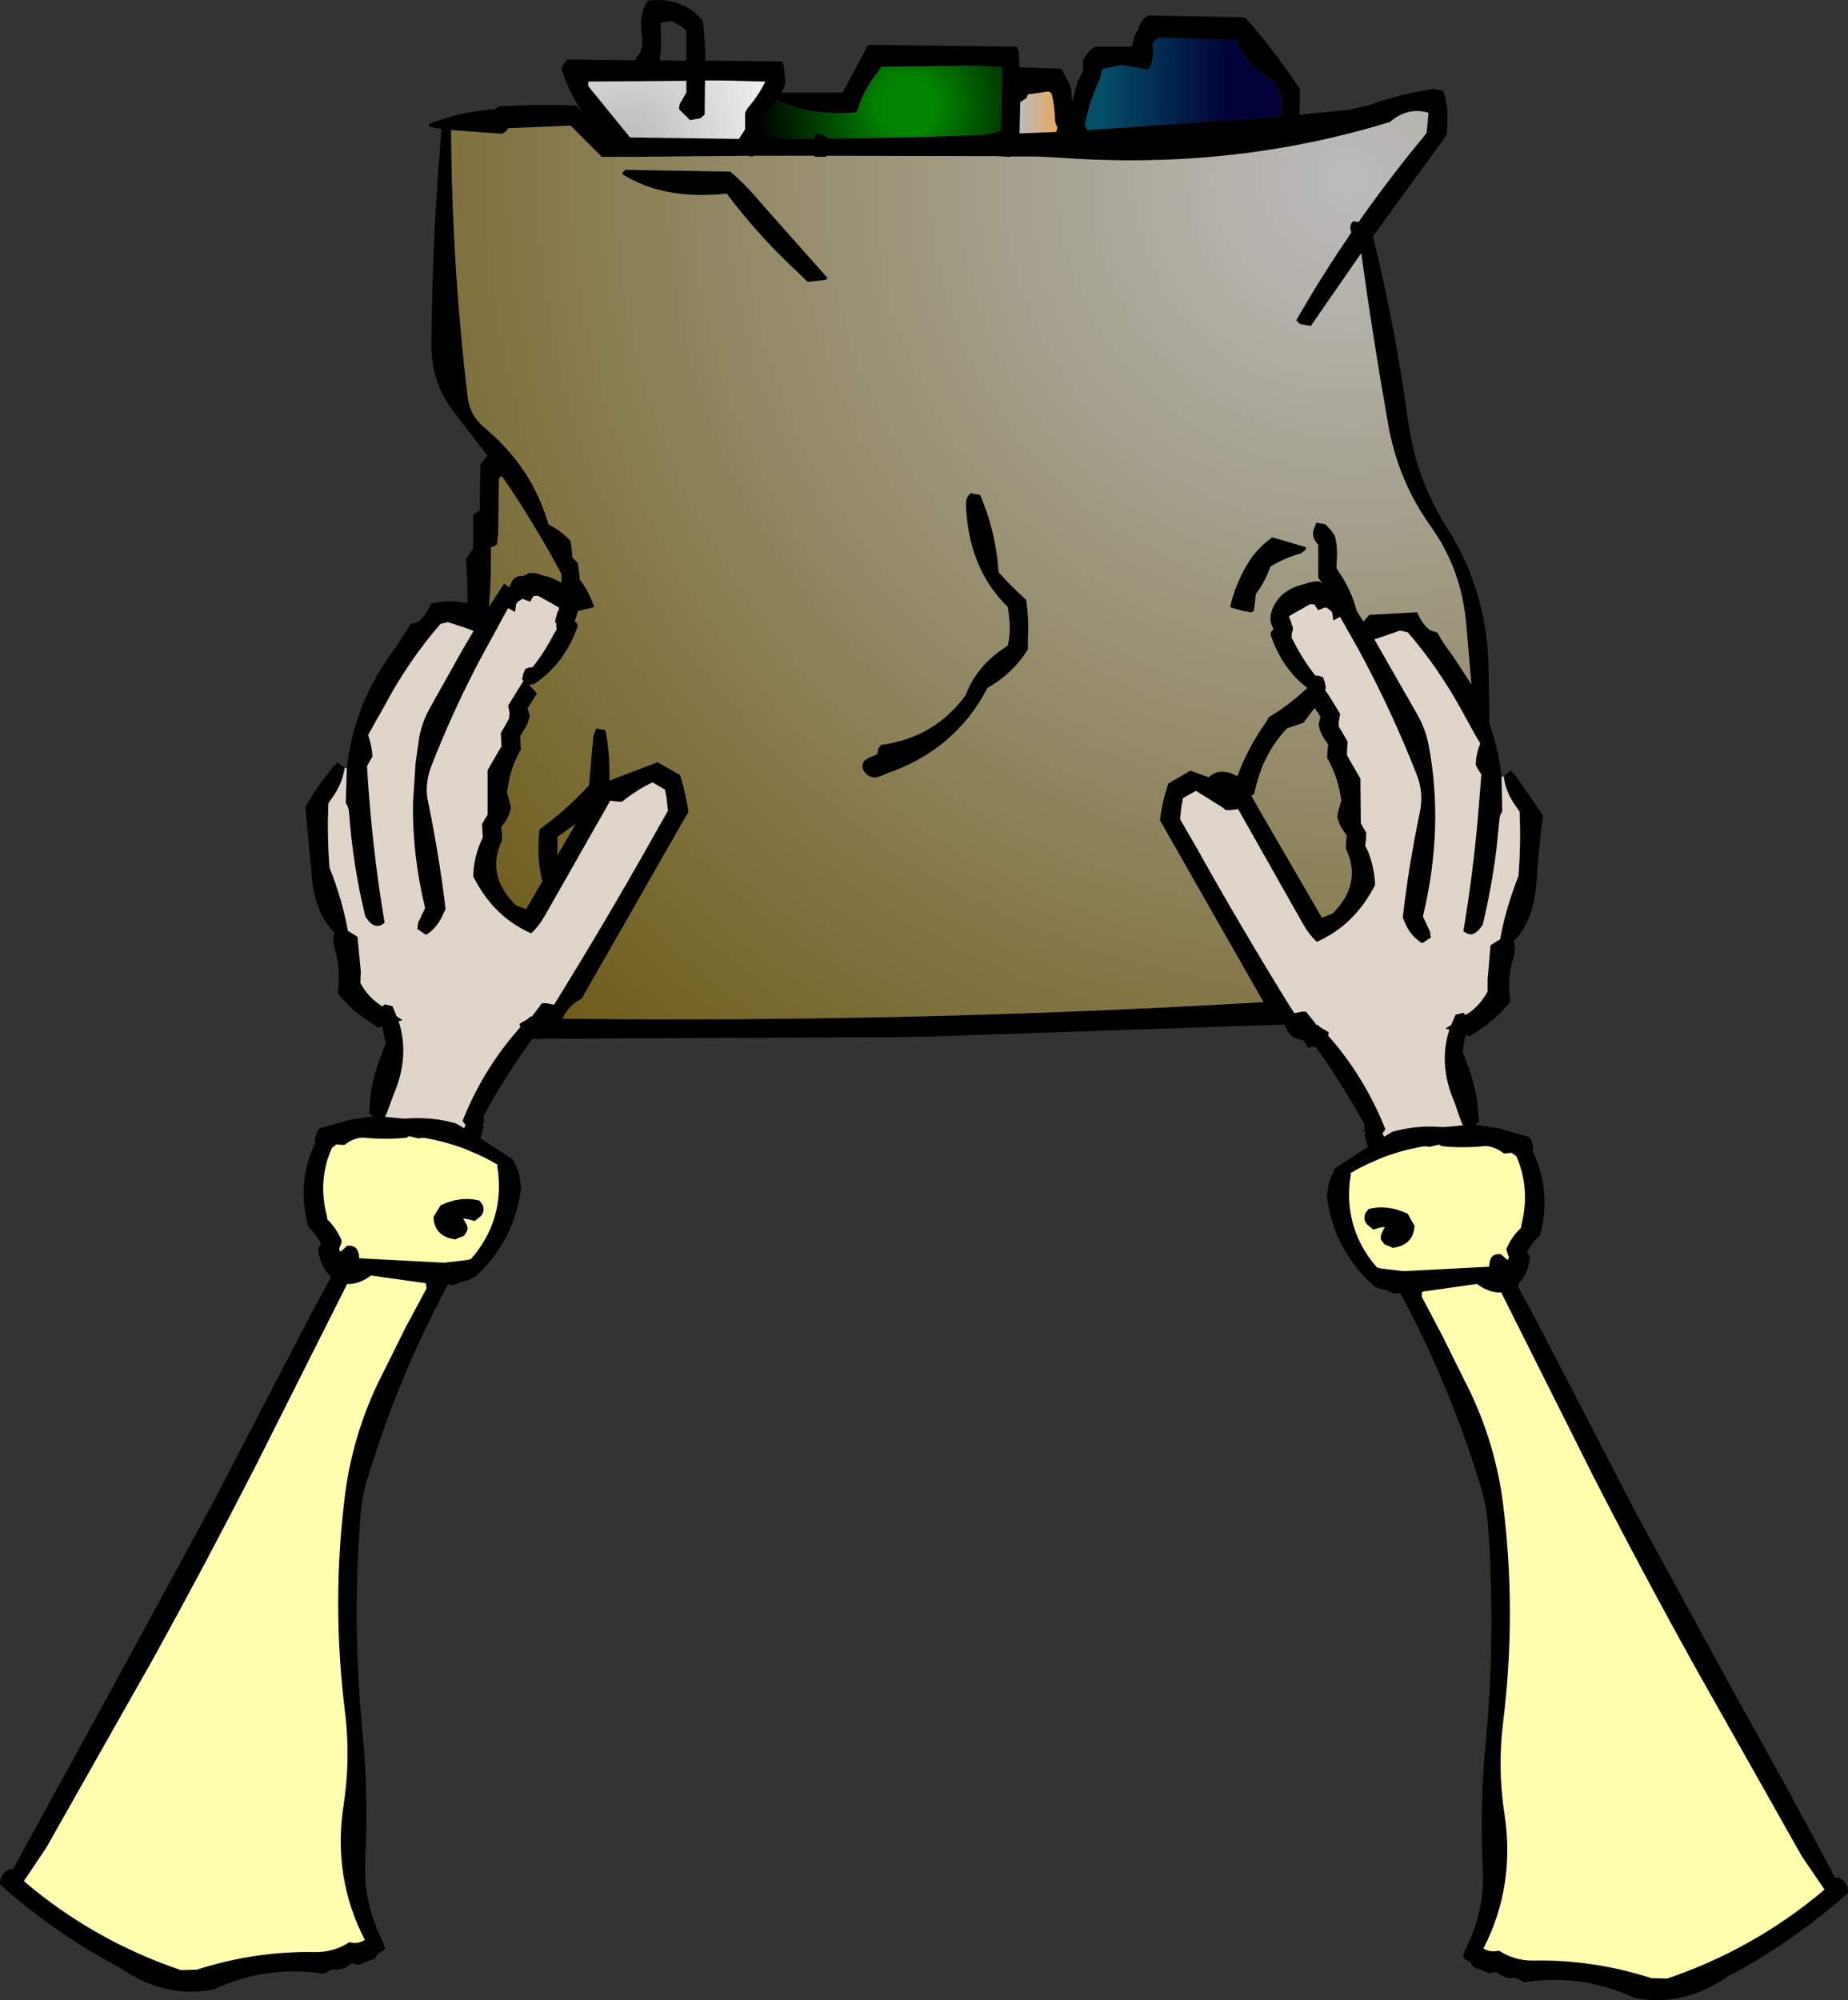
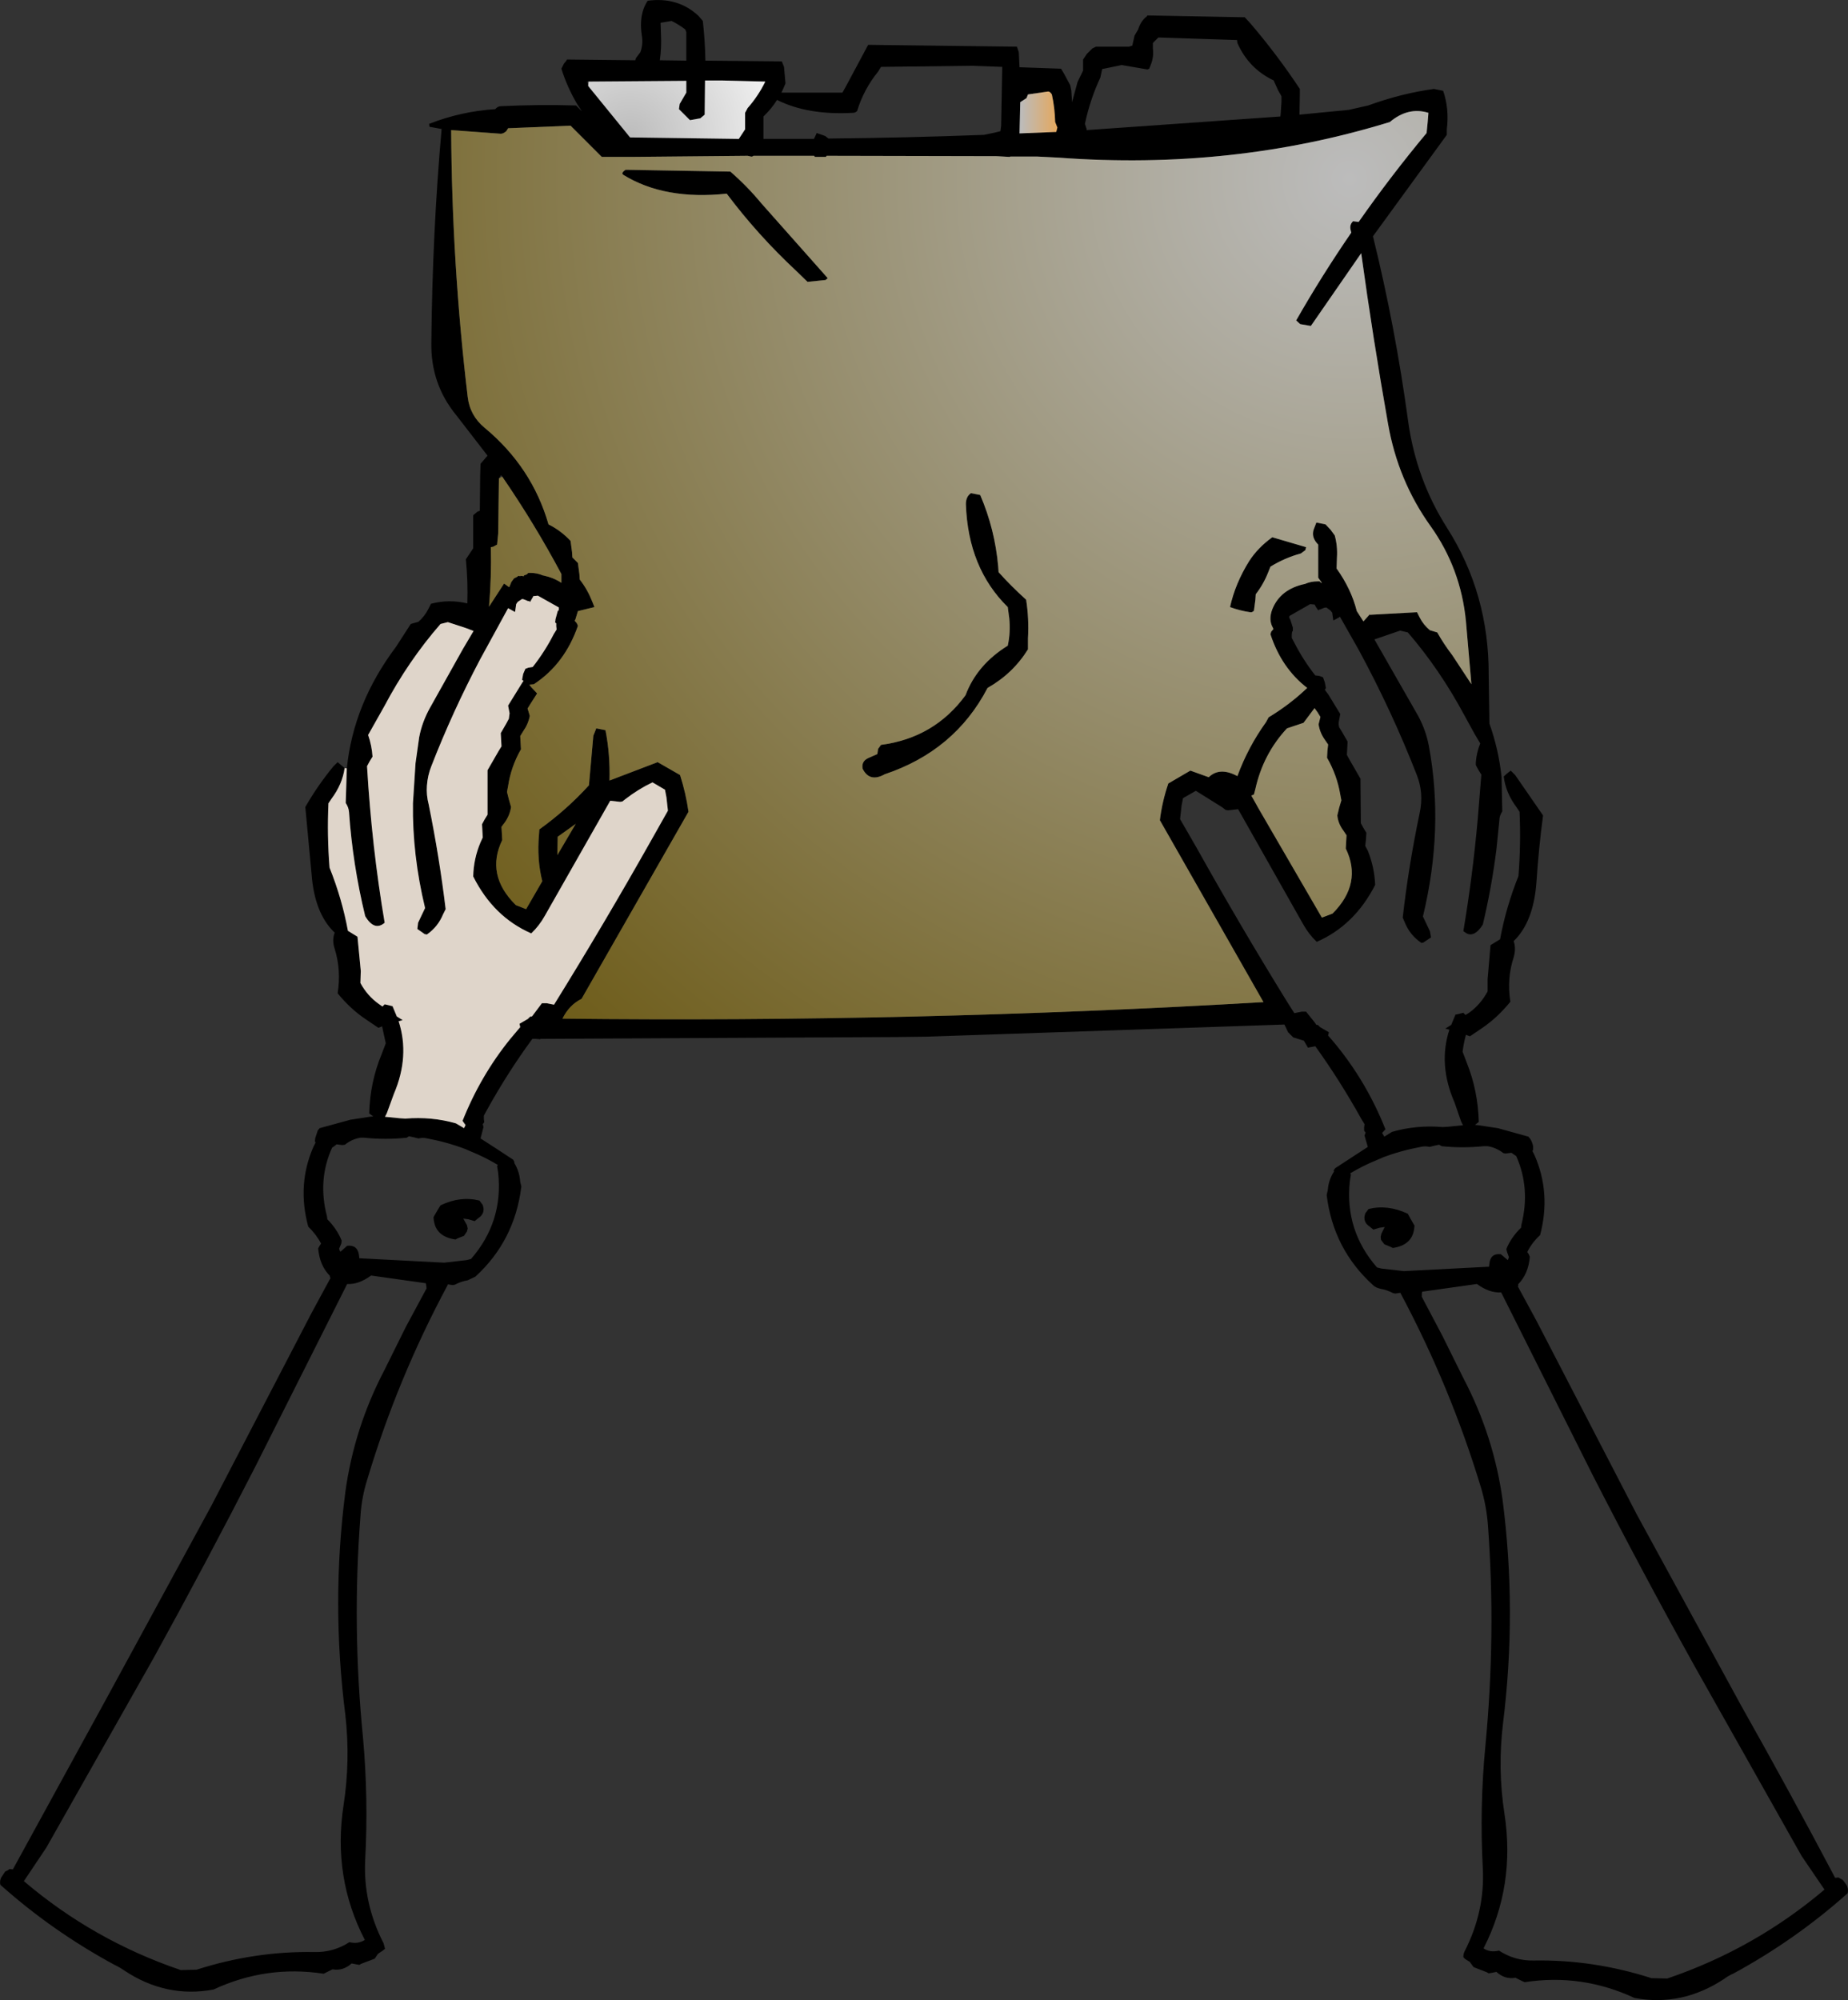
<svg xmlns="http://www.w3.org/2000/svg" height="272.15px" width="251.5px">
  <rect width="100%" height="100%" fill="#333333" stroke="none" />
  <g transform="matrix(1.0, 0.0, 0.0, 1.0, 125.75, 136.05)">
    <path d="M-34.35 -133.2 L-35.85 -132.95 -35.8 -131.45 Q-35.7 -129.6 -35.95 -127.85 L-32.35 -127.8 -32.35 -131.7 -32.5 -132.05 Q-33.35 -132.7 -34.35 -133.2 M-78.55 -31.5 Q-77.65 -40.35 -71.85 -48.05 L-69.85 -51.15 -68.8 -51.45 Q-67.95 -52.2 -67.45 -53.2 L-67.1 -53.9 Q-64.65 -54.55 -62.15 -53.95 -62.05 -56.9 -62.35 -59.95 L-61.85 -60.7 -61.35 -61.45 -61.35 -63.7 -61.35 -65.95 -60.75 -66.45 -60.45 -66.55 -60.4 -71.45 -60.35 -72.95 -59.4 -74.05 -63.65 -79.55 Q-67.15 -83.8 -67.05 -89.45 -66.9 -104.5 -65.65 -118.5 L-67.3 -118.8 -67.35 -119.2 Q-63.0 -120.9 -58.35 -121.2 -58.0 -121.6 -57.6 -121.6 -52.5 -121.85 -47.35 -121.7 L-46.55 -120.9 -47.15 -121.8 Q-48.55 -124.15 -49.35 -126.7 L-49.0 -127.4 -48.7 -127.75 -48.6 -127.95 -39.3 -127.85 -39.2 -128.15 -38.6 -128.95 Q-38.2 -130.05 -38.4 -131.2 -38.85 -134.1 -37.6 -135.95 -33.5 -136.5 -30.7 -133.9 L-30.1 -133.2 Q-29.8 -130.55 -29.75 -127.8 L-19.35 -127.7 -19.05 -126.95 -18.85 -124.7 -19.15 -124.0 -19.4 -123.45 -18.85 -123.45 -11.1 -123.45 -10.65 -124.25 -7.6 -129.95 12.65 -129.7 12.9 -128.95 13.0 -126.9 18.65 -126.7 19.1 -125.95 19.9 -124.45 20.05 -123.7 20.15 -122.15 20.9 -124.9 21.65 -126.45 21.65 -127.2 21.65 -127.95 22.15 -128.7 22.9 -129.45 23.4 -129.7 27.9 -129.7 28.35 -129.85 28.65 -131.2 29.15 -132.05 Q29.5 -133.2 30.3 -133.8 L30.4 -133.95 43.65 -133.7 44.35 -132.95 Q48.0 -128.7 51.15 -123.95 L51.15 -123.2 51.1 -120.45 57.8 -121.1 60.45 -121.7 Q65.0 -123.35 69.4 -123.95 L70.65 -123.7 Q71.5 -121.25 71.15 -118.45 L71.15 -117.7 61.1 -103.9 Q64.15 -91.55 65.9 -78.65 67.0 -70.8 71.2 -64.2 76.9 -55.25 76.85 -44.2 L76.95 -37.6 Q78.2 -34.1 78.6 -30.35 L78.7 -25.65 Q78.3 -25.05 78.3 -24.4 L77.9 -20.45 Q77.25 -15.3 76.05 -10.25 74.95 -8.5 73.85 -9.05 L73.4 -9.35 Q74.65 -16.75 75.35 -24.5 L75.85 -30.65 75.45 -31.3 75.15 -31.85 75.1 -31.95 75.1 -32.35 Q75.2 -33.65 75.7 -34.9 L74.9 -36.25 73.5 -38.8 Q70.2 -44.95 65.85 -50.0 L64.8 -50.25 61.3 -49.05 67.25 -38.65 Q68.3 -36.7 68.7 -34.6 70.8 -23.35 67.9 -11.35 L68.85 -9.35 69.0 -8.5 67.95 -7.8 67.7 -7.75 Q66.15 -8.8 65.45 -10.5 L65.15 -11.2 Q65.95 -18.25 67.45 -25.4 68.05 -28.15 67.05 -30.65 63.65 -39.35 59.15 -47.65 L56.6 -52.15 56.5 -52.05 55.75 -51.65 55.7 -51.65 55.55 -52.7 55.3 -53.0 54.75 -53.4 54.45 -53.35 53.85 -53.1 53.85 -53.15 53.65 -53.0 53.35 -53.45 53.15 -53.8 53.1 -53.8 52.55 -53.85 49.75 -52.25 49.7 -52.1 49.75 -51.9 49.85 -51.75 50.2 -50.65 50.2 -50.2 50.1 -50.1 50.05 -49.7 50.05 -49.25 50.4 -48.6 Q51.6 -46.25 53.25 -44.15 L53.7 -44.1 53.9 -44.05 54.3 -43.9 54.55 -43.2 54.7 -42.4 54.55 -42.25 54.65 -42.05 55.0 -41.6 56.65 -38.9 56.45 -37.85 Q56.4 -37.5 56.5 -37.1 L56.9 -36.45 57.65 -35.15 57.6 -34.25 57.55 -33.35 57.9 -32.7 59.4 -30.1 59.45 -24.05 59.8 -23.4 60.2 -22.75 60.15 -21.85 60.05 -20.95 60.4 -20.3 Q61.3 -18.05 61.4 -15.65 58.6 -10.15 53.45 -7.9 52.35 -8.95 51.6 -10.3 L42.75 -25.95 41.4 -25.8 41.05 -25.85 40.6 -26.2 37.0 -28.45 35.25 -27.45 35.05 -26.4 34.85 -24.6 37.1 -20.7 Q43.0 -10.15 49.35 0.15 L50.4 1.8 51.4 1.6 52.0 1.6 53.2 3.1 53.4 3.4 53.6 3.4 53.9 3.7 55.1 4.4 55.0 4.85 Q59.95 10.45 62.8 17.6 L62.35 18.1 62.4 18.2 62.65 18.6 63.7 17.95 Q67.0 17.0 70.6 17.3 L71.4 17.25 73.35 17.05 73.1 16.55 72.2 13.95 Q69.95 8.8 71.5 4.05 L70.95 3.9 71.75 3.4 72.35 1.95 72.4 2.0 73.0 1.85 73.4 1.75 73.7 2.05 74.25 1.7 Q75.75 0.6 76.7 -1.15 L76.7 -2.8 77.1 -7.45 78.4 -8.25 Q79.2 -12.6 80.9 -16.85 81.25 -21.25 81.05 -25.6 L80.65 -26.2 Q79.15 -28.2 78.9 -30.4 79.3 -30.8 79.85 -31.2 L80.45 -30.6 84.25 -25.1 Q83.65 -20.6 83.35 -16.0 82.95 -10.6 80.25 -8.0 80.6 -7.0 80.25 -5.8 79.3 -2.9 79.8 0.25 78.05 2.4 76.0 3.8 L74.3 4.95 73.75 4.75 Q73.45 5.85 73.3 7.05 L73.85 8.5 Q75.4 12.35 75.5 16.6 L75.0 17.0 75.45 17.05 78.1 17.45 82.25 18.6 82.5 18.9 Q82.8 19.35 82.9 19.95 L82.9 20.4 82.8 20.55 83.1 21.15 Q85.35 26.3 83.85 32.0 82.75 33.0 82.1 34.3 L82.3 34.6 82.45 34.95 Q82.25 37.3 80.85 38.7 L80.9 38.9 80.8 38.95 83.35 43.65 97.0 70.0 111.2 96.0 Q117.8 107.7 124.0 119.45 L124.45 119.4 124.7 119.55 125.05 119.75 125.5 120.35 Q125.85 120.9 125.7 121.55 118.65 127.85 110.2 132.45 109.5 132.75 108.9 133.2 103.15 137.0 96.7 135.8 89.5 132.45 81.75 133.65 L81.3 133.45 80.5 133.05 Q79.05 133.3 77.9 132.25 L77.15 132.4 76.85 132.45 76.6 132.3 74.8 131.6 74.35 131.0 74.3 130.9 73.65 130.5 73.4 130.25 Q73.4 129.8 73.55 129.5 76.35 124.05 76.05 118.15 75.6 109.85 76.4 101.5 77.85 86.4 76.75 71.5 76.55 68.85 75.8 66.35 71.65 52.65 64.85 39.9 L64.85 39.85 64.15 39.95 63.85 39.9 Q63.0 39.45 62.1 39.3 61.45 39.15 61.1 38.8 55.7 33.9 54.8 26.55 L54.95 25.9 Q55.05 24.5 55.8 23.35 L55.75 23.2 55.95 22.9 60.4 20.0 59.95 18.45 60.1 18.05 59.9 17.8 59.9 17.35 59.95 16.9 59.55 16.25 Q56.6 10.95 53.25 6.3 L52.25 6.5 51.7 5.55 50.25 5.1 49.55 4.4 49.05 3.35 0.4 5.0 -3.6 5.05 -52.2 5.3 -52.2 5.35 -52.85 5.3 -53.3 5.3 Q-56.65 9.85 -59.55 15.1 L-59.9 15.75 -59.9 16.2 -59.85 16.65 -60.05 16.9 -59.95 17.3 -60.35 18.85 Q-58.15 20.25 -55.9 21.75 L-55.75 22.05 -55.75 22.2 Q-55.05 23.35 -54.95 24.75 L-54.8 25.4 Q-55.7 32.75 -61.05 37.65 L-62.1 38.15 Q-63.0 38.3 -63.85 38.75 L-64.15 38.8 -64.8 38.7 -64.85 38.7 -64.8 38.75 Q-71.65 51.5 -75.75 65.2 -76.55 67.7 -76.7 70.35 -77.85 85.25 -76.35 100.35 -75.6 108.7 -76.05 117.0 -76.35 122.9 -73.55 128.35 L-73.35 129.1 -73.65 129.35 -74.25 129.75 -74.35 129.85 -74.75 130.45 -76.6 131.15 -76.85 131.3 -77.1 131.25 -77.9 131.1 Q-79.05 132.15 -80.5 131.9 L-81.3 132.3 -81.7 132.5 Q-89.5 131.3 -96.7 134.65 -103.15 135.85 -108.85 132.05 -109.5 131.6 -110.15 131.3 -118.65 126.7 -125.7 120.4 -125.85 119.75 -125.45 119.2 L-125.05 118.6 -124.65 118.4 -124.45 118.25 -124.0 118.3 -111.15 94.85 -97.0 68.85 -83.3 42.5 -80.75 37.8 -80.85 37.75 -80.85 37.55 Q-82.25 36.15 -82.45 33.8 L-82.25 33.45 -82.05 33.15 Q-82.75 31.85 -83.8 30.85 -85.35 25.15 -83.1 20.0 L-82.8 19.4 -82.9 19.25 -82.85 18.8 -82.5 17.75 -82.25 17.45 -78.05 16.3 -75.45 15.9 -74.95 15.85 -75.5 15.45 Q-75.4 11.2 -73.8 7.35 L-73.25 5.9 -73.75 3.6 -74.25 3.8 -75.95 2.65 Q-78.05 1.25 -79.8 -0.9 -79.3 -4.05 -80.2 -6.95 -80.6 -8.15 -80.2 -9.15 -82.95 -11.75 -83.35 -17.15 L-84.2 -26.25 Q-82.5 -29.2 -80.4 -31.75 L-79.8 -32.35 -78.85 -31.55 Q-79.15 -29.35 -80.65 -27.35 L-81.05 -26.75 Q-81.25 -22.4 -80.9 -18.0 -79.2 -13.75 -78.4 -9.4 L-77.1 -8.6 -76.65 -3.95 -76.7 -2.3 Q-75.75 -0.55 -74.2 0.55 L-73.7 0.9 -73.4 0.6 -72.95 0.7 -72.35 0.85 -72.35 0.8 -71.75 2.25 -70.95 2.75 -71.5 2.9 Q-69.95 7.65 -72.15 12.8 L-73.1 15.4 -73.35 15.9 -71.35 16.1 -70.6 16.15 Q-67.0 15.85 -63.7 16.8 L-62.6 17.45 -62.4 17.05 -62.35 16.95 -62.8 16.45 Q-60.35 10.3 -56.3 5.3 L-54.95 3.7 -55.05 3.25 -53.85 2.55 -53.85 2.5 -53.55 2.25 -53.35 2.25 -52.0 0.45 -51.35 0.45 -50.35 0.65 Q-43.5 -10.4 -37.05 -21.85 L-34.85 -25.75 -35.05 -27.55 -35.25 -28.6 -36.95 -29.6 Q-38.85 -28.7 -40.6 -27.35 L-41.05 -27.0 -41.35 -26.95 -42.7 -27.1 -51.6 -11.45 Q-52.35 -10.1 -53.45 -9.05 -58.6 -11.3 -61.35 -16.8 -61.3 -19.2 -60.35 -21.45 L-60.05 -22.1 -60.1 -23.0 -60.15 -23.9 -59.8 -24.55 -59.4 -25.2 -59.4 -31.25 -57.9 -33.85 -57.5 -34.5 -57.55 -35.4 -57.6 -36.3 -56.85 -37.6 -56.5 -38.25 -56.4 -39.0 -56.6 -40.05 -54.65 -43.2 -54.5 -43.4 -54.7 -43.55 -54.55 -44.35 -54.25 -45.05 -53.85 -45.2 -53.25 -45.3 Q-51.6 -47.4 -50.4 -49.75 L-50.0 -50.4 -50.05 -50.85 -50.05 -51.25 -50.2 -51.35 -50.15 -51.8 -49.85 -52.9 -49.7 -53.05 -49.7 -53.25 -49.7 -53.4 -52.55 -55.0 -53.05 -54.95 -53.15 -54.95 -53.35 -54.6 -53.6 -54.15 -53.8 -54.3 -53.85 -54.25 -54.45 -54.5 -54.7 -54.55 -55.3 -54.15 -55.5 -53.85 -55.65 -52.8 -55.7 -52.8 -56.6 -53.3 -60.4 -46.35 Q-64.15 -39.25 -67.05 -31.8 -67.55 -30.55 -67.65 -29.15 -67.75 -27.9 -67.4 -26.55 -65.95 -19.4 -65.1 -12.35 L-65.45 -11.65 Q-66.15 -9.95 -67.65 -8.9 L-67.95 -8.95 -68.95 -9.65 -68.85 -10.5 -67.9 -12.5 Q-69.65 -19.75 -69.55 -26.75 L-69.2 -32.2 -68.7 -35.75 Q-68.3 -37.85 -67.2 -39.8 L-62.75 -47.75 -61.3 -50.2 -62.35 -50.6 -64.8 -51.4 -65.8 -51.15 Q-70.2 -46.1 -73.45 -39.95 L-75.65 -36.05 Q-75.15 -34.6 -75.05 -33.1 L-75.45 -32.45 -75.8 -31.8 Q-75.15 -20.8 -73.4 -10.5 -74.8 -9.3 -76.05 -11.4 -77.75 -18.4 -78.25 -25.55 -78.3 -26.2 -78.7 -26.8 L-78.55 -31.5 M22.15 -118.35 L48.5 -120.2 48.55 -120.7 48.65 -122.2 48.65 -122.95 48.2 -123.75 47.65 -124.95 47.6 -125.1 Q44.2 -126.7 42.65 -130.2 L42.6 -130.6 31.9 -130.95 31.15 -130.2 31.15 -129.45 Q31.3 -128.3 30.85 -127.2 L30.65 -126.7 30.4 -126.6 26.9 -127.2 24.25 -126.65 24.15 -126.2 24.0 -125.5 Q22.6 -122.5 21.9 -119.2 L22.15 -118.45 22.1 -118.35 22.15 -118.35 M16.9 -123.6 L14.15 -123.2 13.95 -122.7 13.1 -122.15 13.0 -117.9 18.0 -118.1 18.15 -118.7 17.85 -119.45 Q17.8 -121.4 17.4 -123.2 17.15 -123.6 16.9 -123.6 M15.4 -114.75 L11.75 -114.75 11.65 -114.7 9.9 -114.8 -13.25 -114.85 -13.35 -114.7 -14.85 -114.7 -14.95 -114.85 -23.2 -114.85 Q-23.4 -114.7 -23.55 -114.75 L-24.0 -114.85 -39.9 -114.7 -40.85 -114.7 -43.85 -114.7 -48.1 -118.95 -56.6 -118.6 -56.85 -118.2 Q-57.25 -117.85 -57.6 -117.85 L-64.35 -118.35 Q-64.25 -100.1 -62.1 -82.05 -61.8 -79.5 -59.8 -77.85 -53.35 -72.5 -51.1 -64.7 -49.4 -63.85 -48.1 -62.45 L-47.9 -60.95 -47.85 -60.2 -47.1 -59.45 -46.9 -57.95 -46.85 -57.2 Q-45.8 -55.85 -45.15 -54.2 L-44.85 -53.45 -47.1 -52.9 -47.45 -51.75 -47.55 -51.6 -47.25 -51.25 -47.1 -50.9 Q-48.9 -45.7 -53.1 -42.95 L-53.7 -42.9 -53.5 -42.6 -52.65 -41.7 -53.55 -40.3 -53.95 -39.65 -53.65 -38.65 Q-53.85 -37.55 -54.55 -36.55 L-54.95 -35.9 -54.9 -35.0 -54.85 -34.1 Q-56.2 -31.75 -56.6 -29.1 L-56.75 -28.3 -56.5 -27.3 -56.2 -26.25 Q-56.35 -25.15 -57.05 -24.15 L-57.5 -23.55 -57.45 -22.65 -57.4 -21.75 Q-59.7 -17.0 -55.55 -12.9 L-54.15 -12.35 -51.95 -16.15 Q-52.7 -19.15 -52.4 -22.45 L-52.35 -23.2 Q-48.65 -25.85 -45.6 -29.2 L-45.0 -35.95 -44.6 -36.95 -43.35 -36.7 Q-42.7 -33.4 -42.8 -29.85 L-36.25 -32.35 -33.2 -30.6 Q-32.4 -28.1 -32.05 -25.6 L-46.2 -0.85 -46.6 -0.15 Q-48.3 0.7 -49.2 2.55 -1.5 3.1 46.2 0.3 L32.1 -24.45 Q32.4 -26.95 33.25 -29.45 L36.25 -31.2 38.75 -30.3 Q40.25 -31.75 42.65 -30.45 44.1 -34.4 46.55 -37.8 L46.9 -38.45 Q49.8 -40.2 52.15 -42.45 48.65 -45.15 47.15 -49.75 L47.25 -50.1 47.55 -50.45 47.5 -50.6 Q46.85 -51.7 47.4 -53.15 48.5 -55.9 51.85 -56.6 52.65 -56.95 53.55 -56.95 L53.85 -56.95 54.05 -56.75 54.15 -56.75 53.65 -57.45 53.65 -60.45 53.65 -61.95 Q52.65 -62.95 53.05 -64.05 L53.4 -64.95 54.65 -64.7 55.35 -63.95 55.9 -63.2 Q56.3 -61.75 56.2 -60.2 L56.15 -58.7 Q58.15 -55.9 58.9 -52.9 L59.8 -51.5 59.8 -51.45 59.8 -51.5 59.85 -51.55 60.65 -52.45 60.7 -52.4 67.1 -52.75 67.45 -52.05 Q67.95 -51.05 68.85 -50.3 L69.85 -50.0 Q70.75 -48.4 71.9 -46.9 L74.5 -42.95 73.75 -51.55 Q73.05 -58.7 68.95 -64.45 64.5 -70.65 63.15 -78.4 61.1 -90.0 59.5 -101.6 L52.65 -91.7 51.2 -91.95 50.65 -92.45 Q54.1 -98.5 58.15 -104.4 L58.05 -104.8 Q57.9 -105.5 58.4 -105.95 L59.15 -105.85 Q63.45 -112.0 68.4 -117.95 L68.55 -119.45 68.65 -120.7 Q65.9 -121.55 63.4 -119.45 41.95 -112.85 18.35 -114.6 L15.4 -114.75 M9.6 -118.0 L10.4 -118.2 10.5 -118.95 10.65 -126.95 6.5 -127.1 -5.85 -126.95 -6.25 -126.3 Q-8.2 -123.9 -9.1 -120.95 -9.35 -120.7 -9.65 -120.7 -15.8 -120.35 -20.0 -122.45 -20.75 -121.25 -21.85 -120.2 L-21.85 -119.45 -21.85 -117.15 -15.0 -117.15 -14.9 -117.3 -14.6 -117.95 -13.45 -117.55 -13.0 -117.2 Q-2.45 -117.3 8.15 -117.7 L9.6 -118.0 M-45.7 -124.35 L-40.0 -117.35 -25.2 -117.15 -24.35 -118.45 -24.35 -119.2 -24.35 -120.7 -24.0 -121.35 Q-22.55 -123.0 -21.6 -124.95 L-27.55 -125.1 -29.8 -125.1 -29.85 -120.45 -30.45 -119.95 -31.85 -119.7 -32.6 -120.45 -33.35 -121.2 -33.25 -121.9 -32.35 -123.45 -32.35 -125.05 -45.65 -124.95 -45.85 -124.95 -45.7 -124.35 M-22.15 -108.4 L-13.1 -98.2 -13.4 -97.95 -15.85 -97.7 -17.4 -99.2 Q-22.65 -104.1 -26.85 -109.7 -35.3 -108.8 -40.9 -112.25 -41.3 -112.5 -40.6 -112.95 L-26.35 -112.7 Q-24.05 -110.7 -22.15 -108.4 M10.1 -58.95 L10.15 -58.2 Q11.8 -56.35 13.9 -54.45 14.3 -51.9 14.15 -49.2 L14.15 -47.7 Q12.1 -44.4 8.65 -42.45 4.2 -33.9 -5.35 -30.7 -7.4 -29.55 -8.35 -31.45 -8.55 -32.45 -7.6 -32.9 L-6.35 -33.45 -6.25 -34.15 -5.85 -34.7 Q1.4 -35.65 5.65 -41.45 7.2 -45.6 11.4 -48.2 11.8 -50.05 11.6 -51.95 L11.4 -53.45 Q6.0 -58.75 5.7 -67.45 5.7 -68.5 6.4 -68.95 L7.65 -68.7 Q9.65 -64.05 10.1 -58.95 M51.9 -61.2 L51.3 -60.75 Q49.1 -60.15 47.15 -58.95 L46.85 -58.2 Q46.2 -56.55 45.15 -55.2 L45.1 -54.45 44.9 -52.95 Q44.65 -52.7 44.4 -52.75 43.0 -52.95 41.65 -53.45 42.35 -56.65 44.25 -59.7 45.45 -61.55 47.4 -62.95 L52.0 -61.6 51.9 -61.2 M51.65 -37.7 L49.4 -36.95 Q46.15 -33.45 45.1 -28.7 L44.9 -27.95 44.55 -27.8 45.5 -26.1 54.15 -11.2 55.6 -11.75 Q59.7 -15.85 57.4 -20.6 L57.45 -21.5 57.5 -22.4 57.1 -23.0 Q56.35 -24.0 56.25 -25.1 L56.5 -26.15 56.8 -27.15 56.65 -27.95 Q56.2 -30.6 54.85 -32.95 L54.9 -33.85 55.0 -34.75 54.55 -35.4 Q53.85 -36.4 53.7 -37.5 L53.95 -38.5 53.55 -39.15 53.15 -39.7 51.65 -37.7 M-57.4 -71.2 L-57.55 -71.4 -57.85 -70.95 -57.95 -63.45 -58.1 -61.95 -58.65 -61.65 -58.95 -61.6 Q-58.85 -57.5 -59.2 -53.5 L-57.15 -56.65 -56.45 -56.15 -56.2 -56.75 -56.2 -56.8 -55.8 -57.35 -55.4 -57.55 -55.2 -57.7 -54.95 -57.65 -54.9 -57.7 -54.45 -57.65 -54.45 -57.75 -54.05 -57.9 -53.85 -58.1 -53.55 -58.1 Q-52.65 -58.1 -51.85 -57.75 L-51.8 -57.75 Q-50.4 -57.45 -49.35 -56.75 L-49.35 -57.2 -49.35 -57.95 Q-53.0 -64.8 -57.4 -71.2 M-49.9 -19.7 L-47.4 -23.95 -49.85 -22.2 -49.9 -19.7 M-76.7 18.75 Q-77.9 18.95 -78.8 19.7 L-79.15 19.75 -79.95 19.65 -80.25 19.9 -80.55 20.1 Q-82.55 24.5 -81.25 29.45 L-81.2 29.85 Q-79.9 31.15 -79.25 32.75 L-79.3 33.15 -79.6 33.85 -79.5 34.15 -79.4 34.25 -78.5 33.45 Q-77.1 33.3 -76.9 34.7 L-76.85 35.15 -65.3 35.75 -62.25 35.4 -61.65 35.25 Q-57.25 30.2 -57.95 23.55 L-58.1 22.6 -58.0 22.45 Q-59.75 21.4 -61.6 20.65 L-62.4 20.3 Q-64.9 19.35 -67.6 18.85 -68.2 18.7 -68.8 18.85 L-69.4 18.7 -70.1 18.55 -70.4 18.75 Q-73.25 19.05 -76.2 18.75 L-76.7 18.75 M-78.5 38.65 L-90.95 63.4 Q-97.65 76.5 -104.85 89.55 L-119.45 115.35 -122.5 119.9 Q-113.05 127.95 -101.15 132.0 L-99.0 131.95 Q-91.05 129.4 -82.95 129.55 -80.35 129.6 -78.2 128.2 -77.05 128.5 -76.1 127.9 -80.5 119.4 -79.0 109.6 -78.05 103.5 -78.75 97.3 -80.7 82.0 -78.75 66.95 -77.55 58.2 -73.4 50.3 L-70.55 44.55 -67.7 39.25 -67.75 38.8 -67.8 38.55 -75.25 37.5 Q-76.95 38.75 -78.5 38.65 M-65.8 27.95 Q-63.1 26.65 -60.5 27.3 L-60.05 27.9 -59.95 28.3 Q-59.85 29.15 -60.6 29.65 L-61.15 30.1 -62.0 29.85 -62.7 29.75 -62.2 30.65 -62.1 31.1 -62.2 31.5 -62.6 32.1 -63.5 32.45 -63.75 32.6 Q-66.65 32.2 -66.75 29.55 L-66.2 28.6 -65.8 27.95 M66.2 29.75 L66.75 30.7 Q66.65 33.35 63.8 33.75 L63.5 33.6 62.65 33.25 62.2 32.65 62.15 32.25 62.25 31.8 62.7 30.9 62.0 31.0 61.15 31.25 60.6 30.8 Q59.85 30.3 59.95 29.45 L60.05 29.05 60.5 28.45 Q63.1 27.8 65.85 29.1 L66.2 29.75 M78.55 39.8 Q76.95 39.9 75.25 38.65 L67.8 39.7 67.75 39.95 67.75 40.4 70.55 45.7 73.4 51.45 Q77.55 59.35 78.75 68.1 80.7 83.15 78.8 98.45 78.05 104.65 79.0 110.75 80.5 120.55 76.15 129.05 77.05 129.65 78.25 129.35 80.4 130.75 82.95 130.7 91.05 130.55 99.0 133.1 L101.15 133.15 Q113.05 129.1 122.55 121.05 L119.45 116.5 104.9 90.7 Q97.65 77.65 90.95 64.55 L78.55 39.8 M80.6 21.25 L80.3 21.05 79.95 20.8 79.15 20.9 78.85 20.85 Q77.9 20.1 76.7 19.9 L76.2 19.9 Q73.25 20.2 70.45 19.9 L70.1 19.7 69.4 19.85 68.8 20.0 Q68.2 19.85 67.6 20.0 64.9 20.5 62.4 21.45 L61.6 21.8 Q59.75 22.55 58.0 23.6 L58.1 23.75 57.95 24.7 Q57.25 31.35 61.65 36.4 L62.25 36.55 65.3 36.9 76.9 36.3 76.95 35.85 Q77.1 34.45 78.5 34.6 L79.45 35.4 79.5 35.3 79.6 35.0 79.35 34.3 79.25 33.9 Q79.9 32.3 81.25 31.0 L81.3 30.6 Q82.55 25.65 80.6 21.25" fill="#000000" fill-rule="evenodd" stroke="none" />
-     <path d="M22.15 -118.45 L21.9 -119.2 Q22.6 -122.5 24.0 -125.5 L24.15 -126.2 24.25 -126.65 26.9 -127.2 30.4 -126.6 30.65 -126.7 30.85 -127.2 Q31.3 -128.3 31.15 -129.45 L31.15 -130.2 31.9 -130.95 42.6 -130.6 42.65 -130.2 Q44.2 -126.7 47.6 -125.1 L47.65 -124.95 48.2 -123.75 48.65 -122.95 48.65 -122.2 48.55 -120.7 48.5 -120.2 22.15 -118.35 22.15 -118.45" fill="url(#gradient0)" fill-rule="evenodd" stroke="none" />
    <path d="M16.9 -123.6 Q17.15 -123.6 17.4 -123.2 17.8 -121.4 17.85 -119.45 L18.15 -118.7 18.0 -118.1 13.0 -117.9 13.1 -122.15 13.95 -122.7 14.15 -123.2 16.9 -123.6" fill="url(#gradient1)" fill-rule="evenodd" stroke="none" />
    <path d="M15.4 -114.75 L18.35 -114.6 Q41.95 -112.85 63.4 -119.45 65.9 -121.55 68.65 -120.7 L68.55 -119.45 68.4 -117.95 Q63.45 -112.0 59.15 -105.85 L58.4 -105.95 Q57.9 -105.5 58.05 -104.8 L58.15 -104.4 Q54.1 -98.5 50.65 -92.45 L51.2 -91.95 52.65 -91.7 59.5 -101.6 Q61.1 -90.0 63.15 -78.4 64.5 -70.65 68.95 -64.45 73.05 -58.7 73.75 -51.55 L74.5 -42.95 71.9 -46.9 Q70.75 -48.4 69.85 -50.0 L68.85 -50.3 Q67.95 -51.05 67.45 -52.05 L67.1 -52.75 60.7 -52.4 60.65 -52.45 59.85 -51.55 59.8 -51.5 59.8 -51.45 59.8 -51.5 58.9 -52.9 Q58.15 -55.9 56.15 -58.7 L56.2 -60.2 Q56.3 -61.75 55.9 -63.2 L55.35 -63.95 54.65 -64.7 53.4 -64.95 53.05 -64.05 Q52.65 -62.95 53.65 -61.95 L53.65 -60.45 53.65 -57.45 54.15 -56.75 54.05 -56.75 53.85 -56.95 53.55 -56.95 Q52.65 -56.95 51.85 -56.6 48.5 -55.9 47.4 -53.15 46.85 -51.7 47.5 -50.6 L47.55 -50.45 47.25 -50.1 47.15 -49.75 Q48.65 -45.15 52.15 -42.45 49.8 -40.2 46.9 -38.45 L46.55 -37.8 Q44.1 -34.4 42.65 -30.45 40.25 -31.75 38.75 -30.3 L36.25 -31.2 33.25 -29.45 Q32.4 -26.95 32.1 -24.45 L46.2 0.3 Q-1.5 3.1 -49.2 2.55 -48.3 0.7 -46.6 -0.15 L-46.2 -0.85 -32.05 -25.6 Q-32.4 -28.1 -33.2 -30.6 L-36.25 -32.35 -42.8 -29.85 Q-42.7 -33.4 -43.35 -36.7 L-44.6 -36.95 -45.0 -35.95 -45.6 -29.2 Q-48.65 -25.85 -52.35 -23.2 L-52.4 -22.45 Q-52.7 -19.15 -51.95 -16.15 L-54.15 -12.35 -55.55 -12.9 Q-59.7 -17.0 -57.4 -21.75 L-57.45 -22.65 -57.5 -23.55 -57.05 -24.15 Q-56.35 -25.15 -56.2 -26.25 L-56.5 -27.3 -56.75 -28.3 -56.6 -29.1 Q-56.2 -31.75 -54.85 -34.1 L-54.9 -35.0 -54.95 -35.9 -54.55 -36.55 Q-53.85 -37.55 -53.65 -38.65 L-53.95 -39.65 -53.55 -40.3 -52.65 -41.7 -53.5 -42.6 -53.7 -42.9 -53.1 -42.95 Q-48.9 -45.7 -47.1 -50.9 L-47.25 -51.25 -47.55 -51.6 -47.45 -51.75 -47.1 -52.9 -44.85 -53.45 -45.15 -54.2 Q-45.8 -55.85 -46.85 -57.2 L-46.9 -57.95 -47.1 -59.45 -47.85 -60.2 -47.9 -60.95 -48.1 -62.45 Q-49.4 -63.85 -51.1 -64.7 -53.35 -72.5 -59.8 -77.85 -61.8 -79.5 -62.1 -82.05 -64.25 -100.1 -64.35 -118.35 L-57.6 -117.85 Q-57.25 -117.85 -56.85 -118.2 L-56.6 -118.6 -48.1 -118.95 -43.85 -114.7 -40.85 -114.7 -39.9 -114.7 -24.0 -114.85 -23.55 -114.75 Q-23.4 -114.7 -23.2 -114.85 L-14.95 -114.85 -14.85 -114.7 -13.35 -114.7 -13.25 -114.85 9.9 -114.8 11.65 -114.7 11.75 -114.75 15.4 -114.75 M51.9 -61.2 L52.0 -61.6 47.4 -62.95 Q45.45 -61.55 44.25 -59.7 42.35 -56.65 41.65 -53.45 43.0 -52.95 44.4 -52.75 44.65 -52.7 44.9 -52.95 L45.1 -54.45 45.15 -55.2 Q46.2 -56.55 46.85 -58.2 L47.15 -58.95 Q49.1 -60.15 51.3 -60.75 L51.9 -61.2 M10.1 -58.95 Q9.65 -64.05 7.65 -68.7 L6.4 -68.95 Q5.7 -68.5 5.7 -67.45 6.0 -58.75 11.4 -53.45 L11.6 -51.95 Q11.8 -50.05 11.4 -48.2 7.2 -45.6 5.65 -41.45 1.4 -35.65 -5.85 -34.7 L-6.25 -34.15 -6.35 -33.45 -7.6 -32.9 Q-8.55 -32.45 -8.35 -31.45 -7.4 -29.55 -5.35 -30.7 4.2 -33.9 8.65 -42.45 12.1 -44.4 14.15 -47.7 L14.15 -49.2 Q14.3 -51.9 13.9 -54.45 11.8 -56.35 10.15 -58.2 L10.1 -58.95 M-22.15 -108.4 Q-24.05 -110.7 -26.35 -112.7 L-40.6 -112.95 Q-41.3 -112.5 -40.9 -112.25 -35.3 -108.8 -26.85 -109.7 -22.65 -104.1 -17.4 -99.2 L-15.85 -97.7 -13.4 -97.95 -13.1 -98.2 -22.15 -108.4 M51.65 -37.7 L53.15 -39.7 53.55 -39.15 53.95 -38.5 53.7 -37.5 Q53.85 -36.4 54.55 -35.4 L55.0 -34.75 54.9 -33.85 54.85 -32.95 Q56.2 -30.6 56.65 -27.95 L56.8 -27.15 56.5 -26.15 56.25 -25.1 Q56.35 -24.0 57.1 -23.0 L57.5 -22.4 57.45 -21.5 57.4 -20.6 Q59.7 -15.85 55.6 -11.75 L54.15 -11.2 45.5 -26.1 44.55 -27.8 44.9 -27.95 45.1 -28.7 Q46.15 -33.45 49.4 -36.95 L51.65 -37.7 M-57.85 -70.95 L-57.4 -71.2 Q-53.0 -64.8 -49.35 -57.95 L-49.35 -57.2 -49.35 -56.75 Q-50.4 -57.45 -51.8 -57.75 L-51.85 -57.75 Q-52.65 -58.1 -53.55 -58.1 L-53.85 -58.1 -54.05 -57.9 -54.45 -57.75 -54.45 -57.65 -54.9 -57.7 -54.95 -57.65 -55.2 -57.7 -55.4 -57.55 -55.8 -57.35 -56.2 -56.8 -56.2 -56.75 -56.45 -56.15 -57.15 -56.65 -59.2 -53.5 Q-58.85 -57.5 -58.95 -61.6 L-58.65 -61.65 -58.1 -61.95 -57.95 -63.45 -57.85 -70.95 M-49.9 -19.7 L-49.85 -22.2 -47.4 -23.95 -49.9 -19.7" fill="url(#gradient2)" fill-rule="evenodd" stroke="none" />
-     <path d="M9.6 -118.0 L8.15 -117.7 Q-2.45 -117.3 -13.0 -117.2 L-13.45 -117.55 -14.6 -117.95 -14.9 -117.3 -15.0 -117.15 -21.85 -117.15 -21.85 -119.45 -21.85 -120.2 Q-20.75 -121.25 -20.0 -122.45 -15.8 -120.35 -9.65 -120.7 -9.35 -120.7 -9.1 -120.95 -8.2 -123.9 -6.25 -126.3 L-5.85 -126.95 6.5 -127.1 10.65 -126.95 10.5 -118.95 10.4 -118.2 9.6 -118.0" fill="url(#gradient3)" fill-rule="evenodd" stroke="none" />
    <path d="M-45.65 -124.95 L-32.35 -125.05 -32.35 -123.45 -33.25 -121.9 -33.35 -121.2 -32.6 -120.45 -31.85 -119.7 -30.45 -119.95 -29.85 -120.45 -29.8 -125.1 -27.55 -125.1 -21.6 -124.95 Q-22.55 -123.0 -24.0 -121.35 L-24.35 -120.7 -24.35 -119.2 -24.35 -118.45 -25.2 -117.15 -40.0 -117.35 -45.7 -124.35 -45.65 -124.95" fill="url(#gradient4)" fill-rule="evenodd" stroke="none" />
-     <path d="M78.6 -30.35 L78.9 -30.4 Q79.15 -28.2 80.65 -26.2 L81.05 -25.6 Q81.25 -21.25 80.9 -16.85 79.2 -12.6 78.4 -8.25 L77.1 -7.45 76.7 -2.8 76.7 -1.15 Q75.75 0.6 74.25 1.7 L73.7 2.05 73.4 1.75 73.0 1.85 72.4 2.0 72.35 1.95 71.75 3.4 70.95 3.9 71.5 4.05 Q69.95 8.8 72.2 13.95 L73.1 16.55 73.35 17.05 71.4 17.25 70.6 17.3 Q67.0 17.0 63.7 17.95 L62.65 18.6 62.4 18.2 62.8 17.6 Q59.95 10.45 55.0 4.85 L55.1 4.4 53.9 3.7 53.6 3.4 53.4 3.4 53.2 3.1 52.0 1.6 51.4 1.6 50.4 1.8 49.35 0.15 Q43.0 -10.15 37.1 -20.7 L34.85 -24.6 35.05 -26.4 35.25 -27.45 37.0 -28.45 40.6 -26.2 41.05 -25.85 41.4 -25.8 42.75 -25.95 51.6 -10.3 Q52.35 -8.95 53.45 -7.9 58.6 -10.15 61.4 -15.65 61.3 -18.05 60.4 -20.3 L60.05 -20.95 60.15 -21.85 60.2 -22.75 59.8 -23.4 59.45 -24.05 59.4 -30.1 57.9 -32.7 57.55 -33.35 57.6 -34.25 57.65 -35.15 56.9 -36.45 56.5 -37.1 Q56.4 -37.5 56.45 -37.85 L56.65 -38.9 55.0 -41.6 54.65 -42.05 54.55 -42.25 54.7 -42.4 54.55 -43.2 54.3 -43.9 53.9 -44.05 53.7 -44.1 53.25 -44.15 Q51.6 -46.25 50.4 -48.6 L50.05 -49.25 50.05 -49.7 50.1 -50.1 50.2 -50.2 50.2 -50.65 49.85 -51.75 49.75 -51.9 49.7 -52.1 49.75 -52.25 52.55 -53.85 53.1 -53.8 53.15 -53.8 53.35 -53.45 53.65 -53.0 53.85 -53.15 53.85 -53.1 54.45 -53.35 54.75 -53.4 55.3 -53.0 55.55 -52.7 55.7 -51.65 55.75 -51.65 56.5 -52.05 56.6 -52.15 59.15 -47.65 Q63.65 -39.35 67.05 -30.65 68.05 -28.15 67.45 -25.4 65.95 -18.25 65.15 -11.2 L65.45 -10.5 Q66.15 -8.8 67.7 -7.75 L67.95 -7.8 69.0 -8.5 68.85 -9.35 67.9 -11.35 Q70.8 -23.35 68.7 -34.6 68.3 -36.7 67.25 -38.65 L61.3 -49.05 64.8 -50.25 65.85 -50.0 Q70.2 -44.95 73.5 -38.8 L74.9 -36.25 75.7 -34.9 Q75.2 -33.65 75.1 -32.35 L75.1 -31.95 75.15 -31.85 75.45 -31.3 75.85 -30.65 75.35 -24.5 Q74.65 -16.75 73.4 -9.35 L73.85 -9.05 Q74.95 -8.5 76.05 -10.25 77.25 -15.3 77.9 -20.45 L78.3 -24.4 Q78.3 -25.05 78.7 -25.65 L78.6 -30.35" fill="url(#gradient5)" fill-rule="evenodd" stroke="none" />
    <path d="M-78.85 -31.55 L-78.55 -31.5 -78.7 -26.8 Q-78.3 -26.2 -78.25 -25.55 -77.75 -18.4 -76.05 -11.4 -74.8 -9.3 -73.4 -10.5 -75.15 -20.8 -75.8 -31.8 L-75.45 -32.45 -75.05 -33.1 Q-75.15 -34.6 -75.65 -36.05 L-73.45 -39.95 Q-70.2 -46.1 -65.8 -51.15 L-64.8 -51.4 -62.35 -50.6 -61.3 -50.2 -62.75 -47.75 -67.2 -39.8 Q-68.3 -37.85 -68.7 -35.75 L-69.2 -32.2 -69.55 -26.75 Q-69.65 -19.75 -67.9 -12.5 L-68.85 -10.5 -68.95 -9.65 -67.95 -8.95 -67.65 -8.9 Q-66.15 -9.95 -65.45 -11.65 L-65.1 -12.35 Q-65.95 -19.4 -67.4 -26.55 -67.75 -27.9 -67.65 -29.15 -67.55 -30.55 -67.05 -31.8 -64.15 -39.25 -60.4 -46.35 L-56.6 -53.3 -55.7 -52.8 -55.65 -52.8 -55.5 -53.85 -55.3 -54.15 -54.7 -54.55 -54.45 -54.5 -53.85 -54.25 -53.8 -54.3 -53.6 -54.15 -53.35 -54.6 -53.15 -54.95 -53.05 -54.95 -52.55 -55.0 -49.7 -53.4 -49.7 -53.25 -49.7 -53.05 -49.85 -52.9 -50.15 -51.8 -50.2 -51.35 -50.05 -51.25 -50.05 -50.85 -50.0 -50.4 -50.4 -49.75 Q-51.6 -47.4 -53.25 -45.3 L-53.85 -45.2 -54.25 -45.05 -54.55 -44.35 -54.7 -43.55 -54.5 -43.4 -54.65 -43.2 -56.6 -40.05 -56.4 -39.0 -56.5 -38.25 -56.85 -37.6 -57.6 -36.3 -57.55 -35.4 -57.5 -34.5 -57.9 -33.85 -59.4 -31.25 -59.4 -25.2 -59.8 -24.55 -60.15 -23.9 -60.1 -23.0 -60.05 -22.1 -60.35 -21.45 Q-61.3 -19.2 -61.35 -16.8 -58.6 -11.3 -53.45 -9.05 -52.35 -10.1 -51.6 -11.45 L-42.7 -27.1 -41.35 -26.95 -41.05 -27.0 -40.6 -27.35 Q-38.85 -28.7 -36.95 -29.6 L-35.25 -28.6 -35.05 -27.55 -34.85 -25.75 -37.05 -21.85 Q-43.5 -10.4 -50.35 0.65 L-51.35 0.45 -52.0 0.45 -53.35 2.25 -53.55 2.25 -53.85 2.5 -53.85 2.55 -55.05 3.25 -54.95 3.7 -56.3 5.3 Q-60.35 10.3 -62.8 16.45 L-62.4 17.05 -62.6 17.45 -63.7 16.8 Q-67.0 15.85 -70.6 16.15 L-71.35 16.1 -73.35 15.9 -73.1 15.4 -72.15 12.8 Q-69.95 7.65 -71.5 2.9 L-70.95 2.75 -71.75 2.25 -72.35 0.8 -72.35 0.85 -72.95 0.7 -73.4 0.6 -73.7 0.9 -74.2 0.55 Q-75.75 -0.55 -76.7 -2.3 L-76.65 -3.95 -77.1 -8.6 -78.4 -9.4 Q-79.2 -13.75 -80.9 -18.0 -81.25 -22.4 -81.05 -26.75 L-80.65 -27.35 Q-79.15 -29.35 -78.85 -31.55" fill="url(#gradient6)" fill-rule="evenodd" stroke="none" />
-     <path d="M-65.8 27.95 L-66.2 28.6 -66.75 29.55 Q-66.65 32.2 -63.75 32.6 L-63.5 32.45 -62.6 32.1 -62.2 31.5 -62.1 31.1 -62.2 30.65 -62.7 29.75 -62.0 29.85 -61.15 30.1 -60.6 29.65 Q-59.85 29.15 -59.95 28.3 L-60.05 27.9 -60.5 27.3 Q-63.1 26.65 -65.8 27.95 M-78.5 38.65 Q-76.95 38.75 -75.25 37.5 L-67.8 38.55 -67.75 38.8 -67.7 39.25 -70.55 44.55 -73.4 50.3 Q-77.55 58.2 -78.75 66.95 -80.7 82.0 -78.75 97.3 -78.05 103.5 -79.0 109.6 -80.5 119.4 -76.1 127.9 -77.05 128.5 -78.2 128.2 -80.35 129.6 -82.95 129.55 -91.05 129.4 -99.0 131.95 L-101.15 132.0 Q-113.05 127.95 -122.5 119.9 L-119.45 115.35 -104.85 89.55 Q-97.65 76.5 -90.95 63.4 L-78.5 38.65 M-76.7 18.75 L-76.2 18.75 Q-73.25 19.05 -70.4 18.75 L-70.1 18.55 -69.4 18.7 -68.8 18.85 Q-68.2 18.7 -67.6 18.85 -64.9 19.35 -62.4 20.3 L-61.6 20.65 Q-59.75 21.4 -58.0 22.45 L-58.1 22.6 -57.95 23.55 Q-57.25 30.2 -61.65 35.25 L-62.25 35.4 -65.3 35.75 -76.85 35.15 -76.9 34.7 Q-77.1 33.3 -78.5 33.45 L-79.4 34.25 -79.5 34.15 -79.6 33.85 -79.3 33.15 -79.25 32.75 Q-79.9 31.15 -81.2 29.85 L-81.25 29.45 Q-82.55 24.5 -80.55 20.1 L-80.25 19.9 -79.95 19.65 -79.15 19.75 -78.8 19.7 Q-77.9 18.95 -76.7 18.75 M80.6 21.25 Q82.55 25.65 81.3 30.6 L81.25 31.0 Q79.9 32.3 79.25 33.9 L79.35 34.3 79.6 35.0 79.5 35.3 79.45 35.4 78.5 34.6 Q77.1 34.45 76.95 35.85 L76.9 36.3 65.3 36.9 62.25 36.55 61.65 36.4 Q57.25 31.35 57.95 24.7 L58.1 23.75 58.0 23.6 Q59.75 22.55 61.6 21.8 L62.4 21.45 Q64.9 20.5 67.6 20.0 68.2 19.85 68.8 20.0 L69.4 19.85 70.1 19.7 70.45 19.9 Q73.25 20.2 76.2 19.9 L76.7 19.9 Q77.9 20.1 78.85 20.85 L79.15 20.9 79.95 20.8 80.3 21.05 80.6 21.25 M78.55 39.8 L90.95 64.55 Q97.65 77.65 104.9 90.7 L119.45 116.5 122.55 121.05 Q113.05 129.1 101.15 133.15 L99.0 133.1 Q91.05 130.55 82.95 130.7 80.4 130.75 78.25 129.35 77.05 129.65 76.15 129.05 80.5 120.55 79.0 110.75 78.05 104.65 78.8 98.45 80.7 83.15 78.75 68.1 77.55 59.35 73.4 51.45 L70.55 45.7 67.75 40.4 67.75 39.95 67.8 39.7 75.25 38.65 Q76.95 39.9 78.55 39.8 M66.2 29.75 L65.85 29.1 Q63.1 27.8 60.5 28.45 L60.05 29.05 59.95 29.45 Q59.85 30.3 60.6 30.8 L61.15 31.25 62.0 31.0 62.7 30.9 62.25 31.8 62.15 32.25 62.2 32.65 62.65 33.25 63.5 33.6 63.8 33.75 Q66.65 33.35 66.75 30.7 L66.2 29.75" fill="#ffffae" fill-rule="evenodd" stroke="none" />
  </g>
  <defs>
    <linearGradient gradientTransform="matrix(0.016, 0.0, 0.0, 0.008, 35.25, -124.65)" gradientUnits="userSpaceOnUse" id="gradient0" spreadMethod="pad" x1="-819.2" x2="819.2">
      <stop offset="0.075" stop-color="#044e66" />
      <stop offset="0.733" stop-color="#010238" />
    </linearGradient>
    <linearGradient gradientTransform="matrix(0.003, 0.0, 0.0, 0.004, 15.55, -120.75)" gradientUnits="userSpaceOnUse" id="gradient1" spreadMethod="pad" x1="-819.2" x2="819.2">
      <stop offset="0.0" stop-color="#bcbcbc" />
      <stop offset="1.0" stop-color="#e3a860" />
    </linearGradient>
    <radialGradient cx="0" cy="0" gradientTransform="matrix(0.207, 0.0, 0.0, 0.207, 57.9, -111.7)" gradientUnits="userSpaceOnUse" id="gradient2" r="819.2" spreadMethod="pad">
      <stop offset="0.0" stop-color="#bcbcbc" />
      <stop offset="1.0" stop-color="#68550d" />
    </radialGradient>
    <radialGradient cx="0" cy="0" gradientTransform="matrix(0.025, 0.0, 0.0, 0.025, -2.1, -121.7)" gradientUnits="userSpaceOnUse" id="gradient3" r="819.2" spreadMethod="pad">
      <stop offset="0.196" stop-color="#028301" />
      <stop offset="1.0" stop-color="#000000" />
    </radialGradient>
    <radialGradient cx="0" cy="0" gradientTransform="matrix(0.025, 0.0, 0.0, 0.025, -40.0, -117.35)" gradientUnits="userSpaceOnUse" id="gradient4" r="819.2" spreadMethod="pad">
      <stop offset="0.0" stop-color="#bcbcbc" />
      <stop offset="1.0" stop-color="#f1f1f1" />
    </radialGradient>
    <radialGradient cx="0" cy="0" gradientTransform="matrix(-0.064, 0.037, 0.037, 0.064, 174.6, -180.95)" gradientUnits="userSpaceOnUse" id="gradient5" r="819.2" spreadMethod="pad">
      <stop offset="0.086" stop-color="#c4d084" />
      <stop offset="0.812" stop-color="#dfd5ca" />
    </radialGradient>
    <radialGradient cx="0" cy="0" gradientTransform="matrix(0.064, 0.037, -0.037, 0.064, -174.6, -182.1)" gradientUnits="userSpaceOnUse" id="gradient6" r="819.2" spreadMethod="pad">
      <stop offset="0.086" stop-color="#c4d084" />
      <stop offset="0.812" stop-color="#dfd5ca" />
    </radialGradient>
  </defs>
</svg>